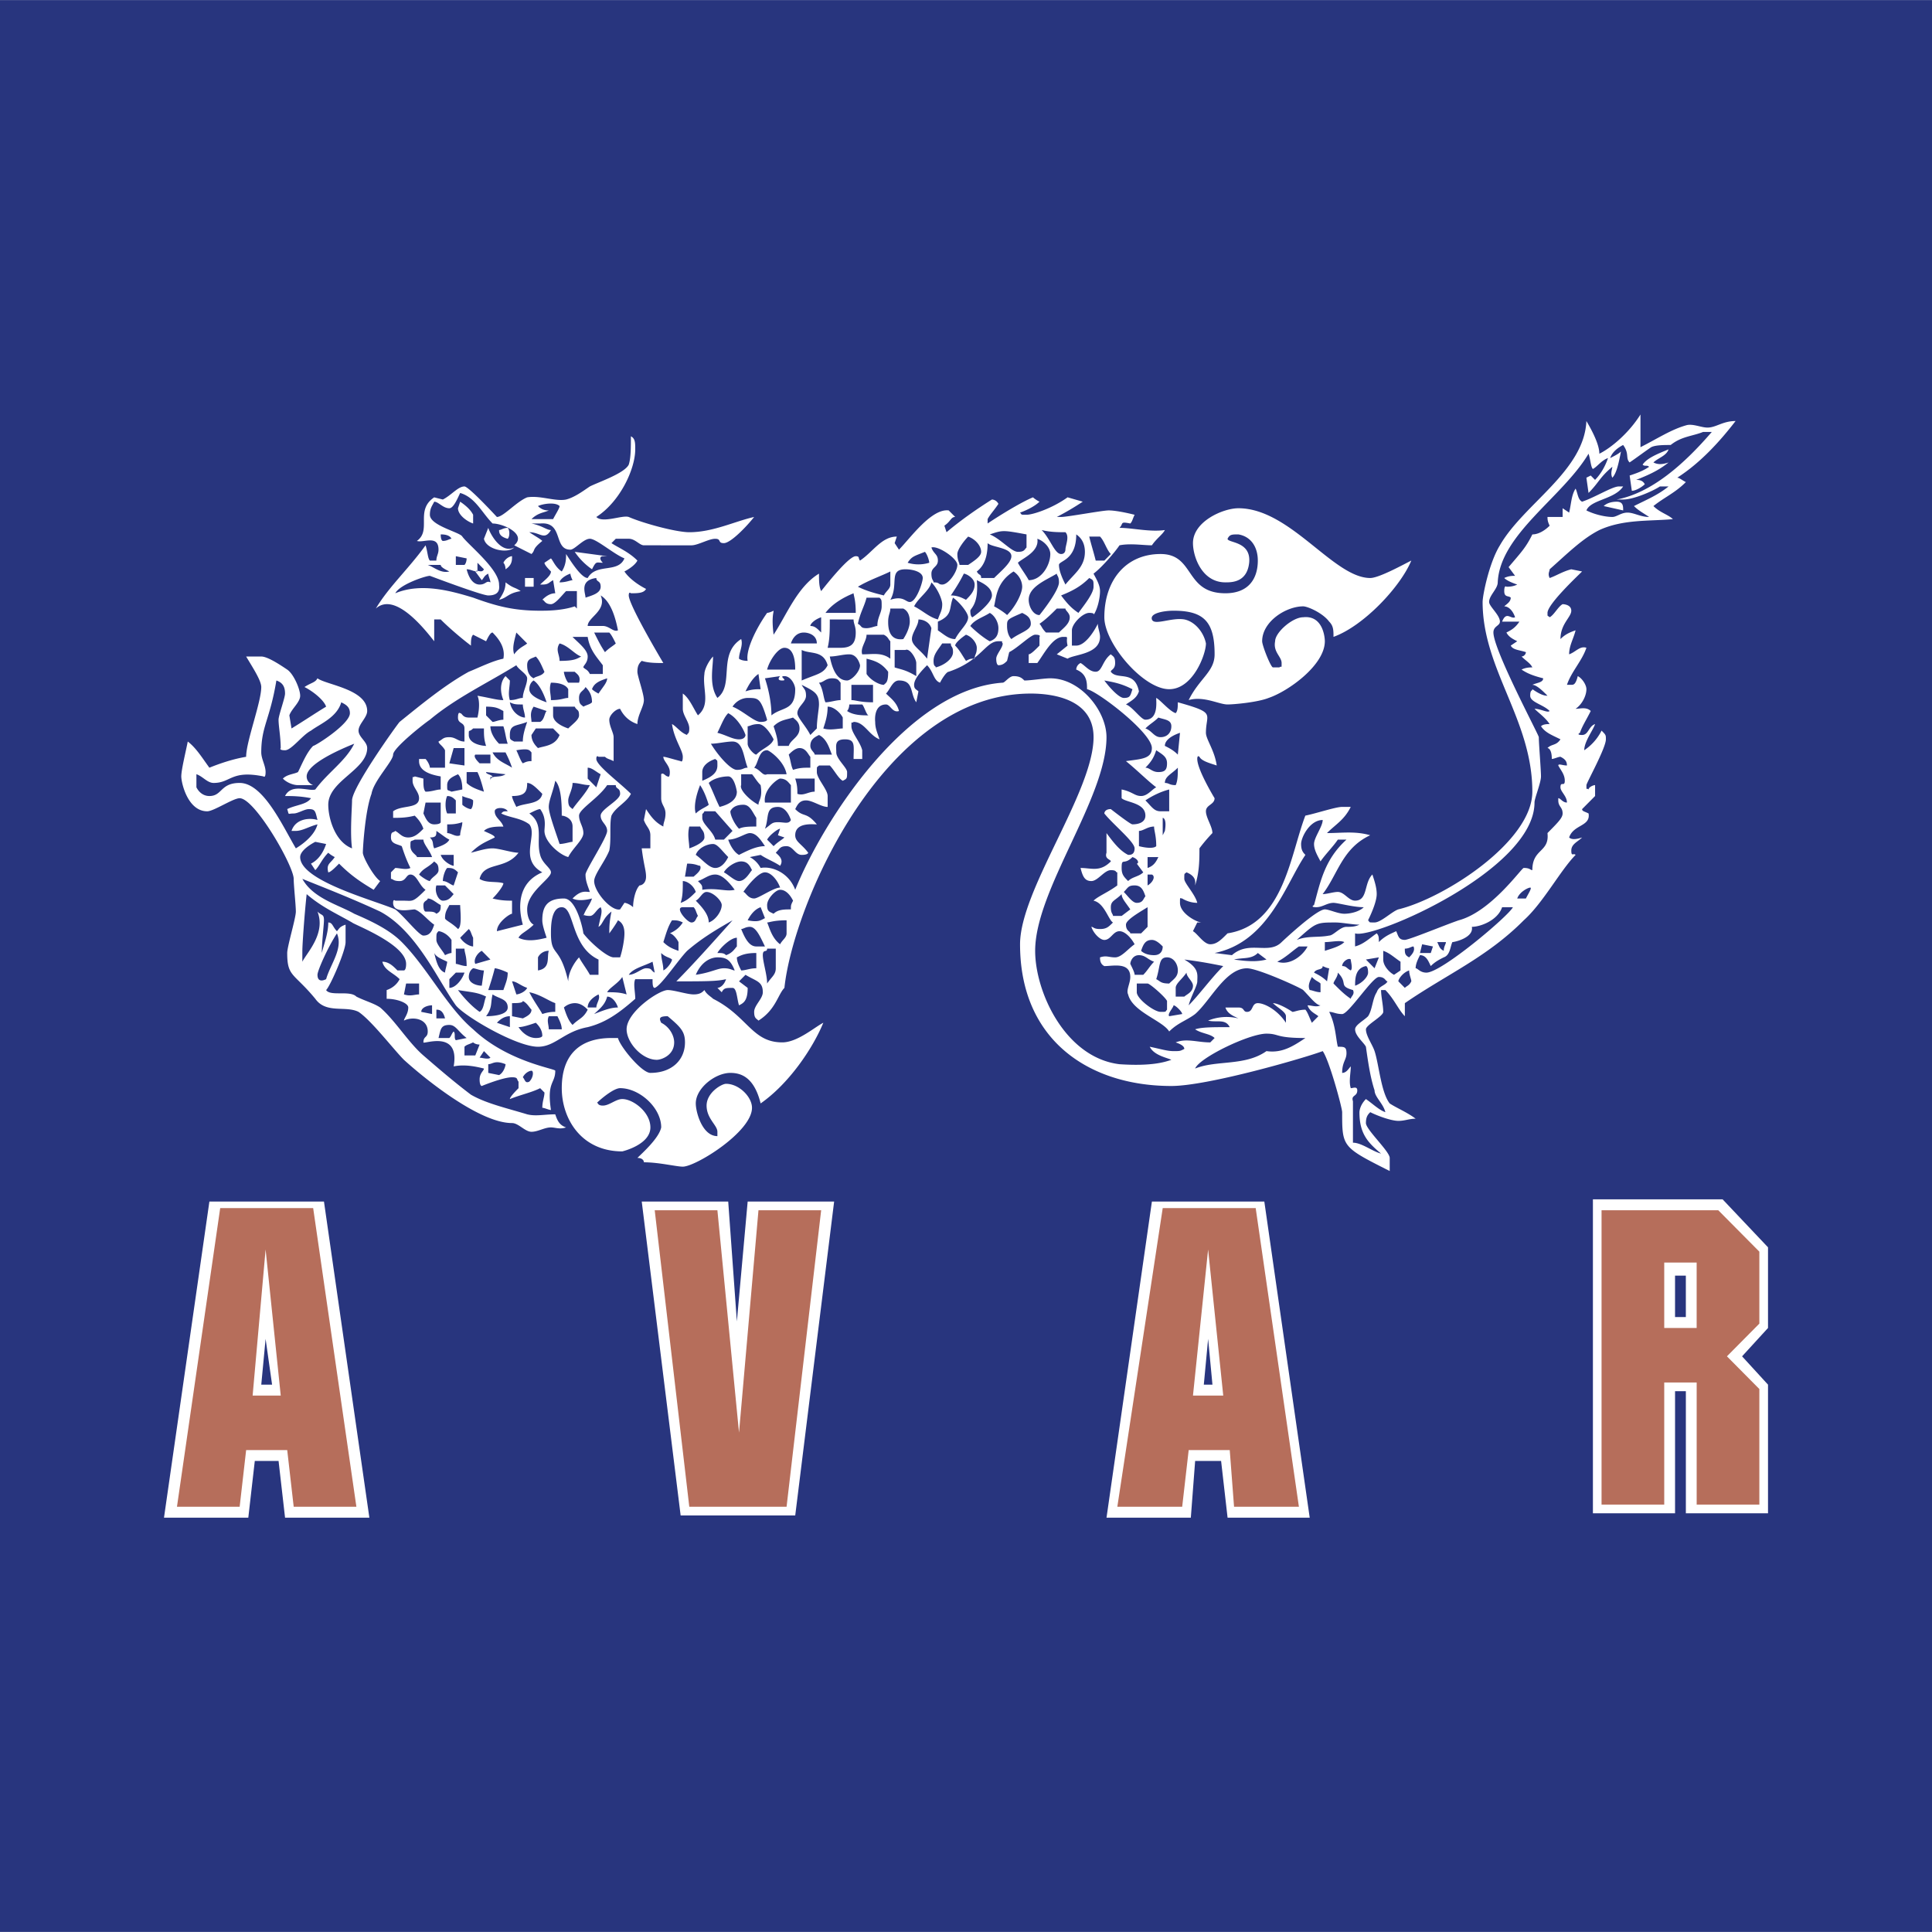
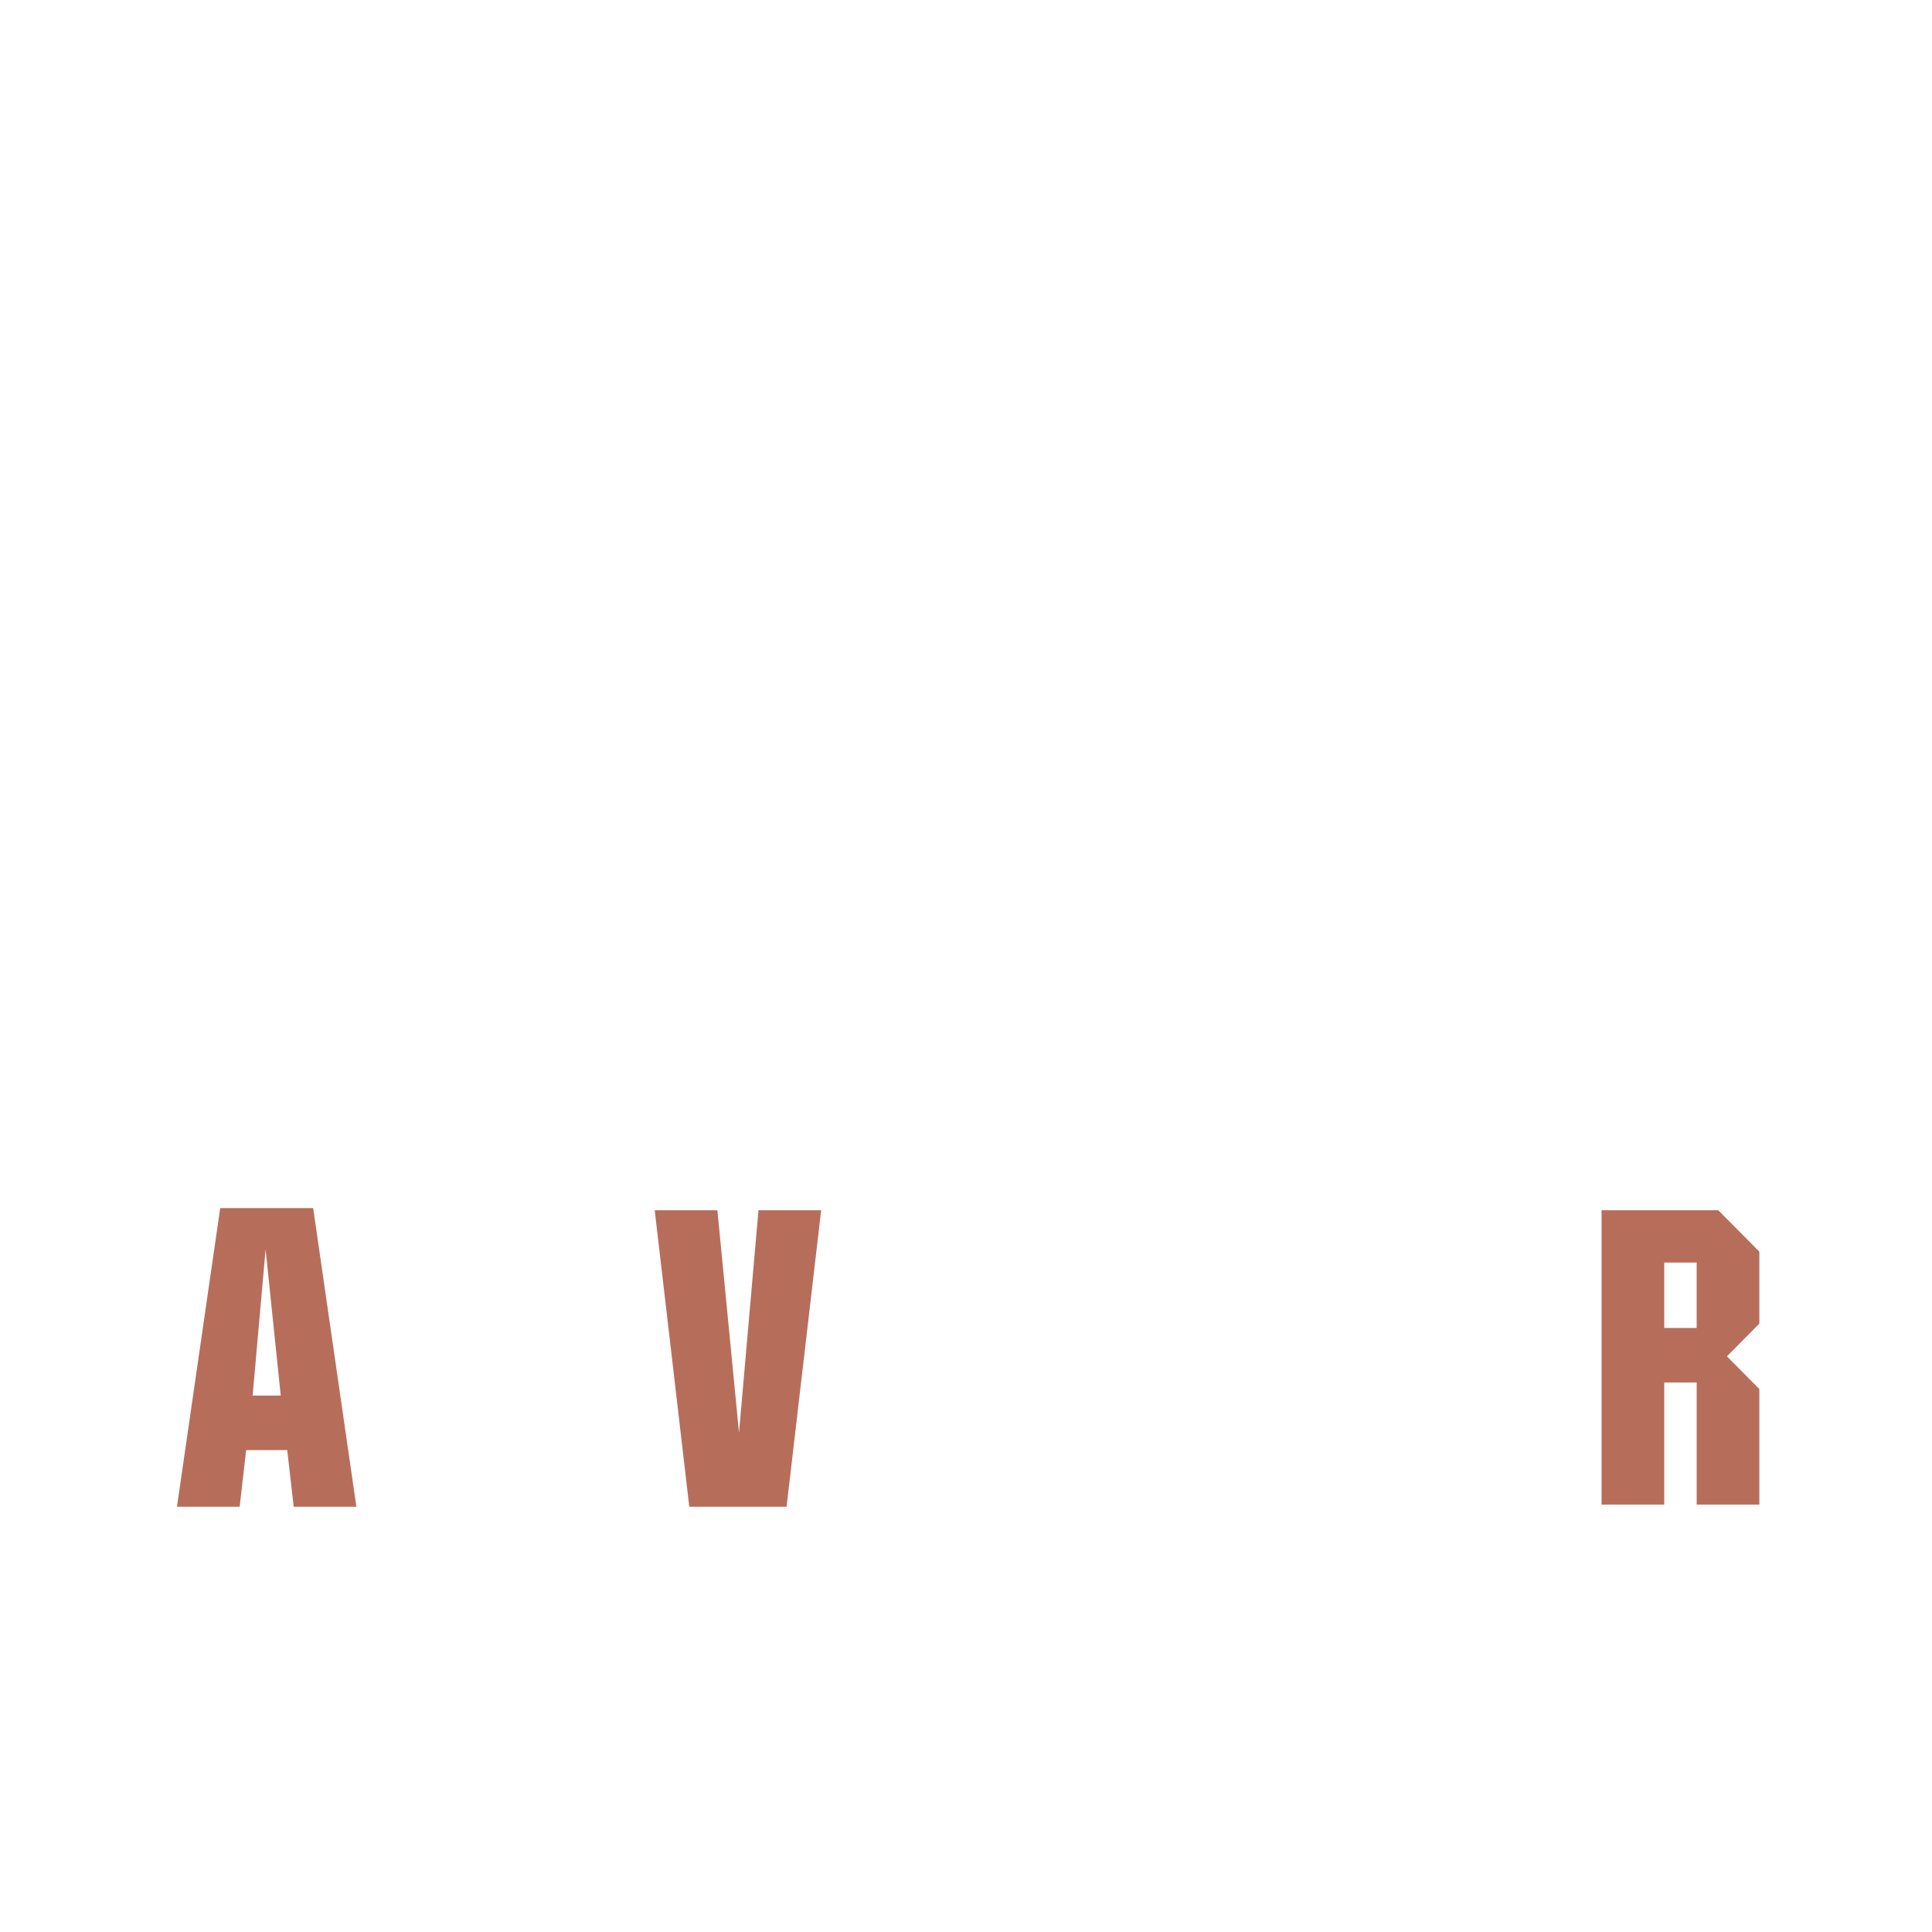
<svg xmlns="http://www.w3.org/2000/svg" width="2500" height="2500" viewBox="0 0 192.756 192.741">
-   <path fill="#28357e" d="M0 192.741h192.756V0H0v192.741z" />
  <path d="M53.027 106.819c.216 0 .216.651-.215 1.087-.432.218-.432-.217-.648-.436.216-.434.648-.651.863-.651zm-2.588-.652c0 .217-.216.869-.647 1.087l-1.078-.218v-.869c.431 0 .647-.436 1.725 0zm-2.156-1.306l.646.653c-.215.217-.863 0-1.078 0l.432-.653zm-1.079-.87s.216.217.647.217l-.431 1.088h-1.079v-.87c.216-.218.431-.218.863-.435zm79.153-.87c1.293 0 .863.435 3.881.435-1.293.87-2.371 1.523-3.881 1.306-2.158 1.522-4.961.87-7.119 1.739.434-1.086 5.393-3.48 7.119-3.48zm-81.525-.87c.646 0 .862.652 1.725 1.305l-1.079.219c-.215-.219 0-.653-.215-.871-.216.218-.216.436-.431.652h-1.079c.216-.869.216-1.305 1.079-1.305zm8.627-.218c.215.218.647.653.647 1.306 0 0 0 .217-.647.217s-1.295-.435-1.726-1.086c.431 0 1.079-.219 1.726-.437zm1.293-.652h.863c.216.436.432.87.432 1.306h-1.295c0-.436-.215-.871 0-1.306zm-3.882 0v1.089l-1.293-.437c.215-.217.646-.652 1.293-.652zm-7.332-.652c.215 0 .646 0 .862.87h-.862v-.87zm73.546-.436c.215 0 .861.653.861.87l-1.293.218c-.216-.218.432-.87.432-1.088zm-73.978 0v.87l-1.078-.217c0-.435.647-.653 1.078-.653zm14.235-.217c.647 0 1.078.435 1.293.652-.432.87-.862.87-1.509 1.522-.431-.435-.647-1.088-.863-1.74a1.643 1.643 0 0 1 1.079-.434zm-5.177-.218c.432.218.648.652.863.87 0 .435-.431.652-.863.87l-1.078-.218v-1.305c.431.001 1.078.001 1.078-.217zm8.412-.434c.431 0 .862.435 1.078 1.087-.647 0-1.294.218-2.372.652.431-.434 1.078-.87 1.294-1.739zm-.863-.218c.216.436-.216.87-.216 1.305h-.863c0-.653.648-1.087 1.079-1.305zm-10.568 0c.647.436 1.51.436 1.51 1.305 0 .87-1.941.87-2.157.87.647-.87.431-1.305.647-2.175zm17.47-.435c.647 0 1.941.435 2.588.435s.863-.218 1.078-.435c.216.435.647.652.863.87 3.451 1.739 3.882 4.35 6.902 4.35 1.509 0 3.235-1.521 4.097-1.958-1.078 2.61-3.45 6.091-6.254 8.048-.647-2.61-1.941-3.045-3.02-3.045-1.509 0-3.451 1.523-3.451 3.045 0 .871.648 3.263 2.157 3.263v-.435c0-.652-1.078-1.305-1.078-2.61s1.51-2.175 1.941-2.175c1.294 0 2.588 1.305 2.588 2.393 0 2.393-5.608 5.873-6.902 5.873-.647 0-2.372-.435-3.882-.435 0-.218-.216-.437-.647-.437.431-.435 2.157-1.957 2.373-3.045 0-1.957-2.157-3.914-4.098-3.914-.647 0-1.941 1.086-2.373 1.521.216-.217 0 .218.647.218s1.294-.653 1.942-.653c1.078 0 2.803 1.307 2.803 2.828 0 1.74-2.803 2.394-2.803 2.394-4.098 0-6.039-3.263-6.039-6.308 0-3.264 1.725-5.004 4.96-5.004h.647c.216.87 2.372 3.48 3.235 3.48 2.157 0 3.451-1.305 3.451-3.045 0-1.088-.432-1.521-1.725-2.61-.863 0-.863.218-.647.652.862.437 1.294 1.306 1.294 1.958 0 1.305-1.294 1.74-1.726 1.74-1.51 0-3.019-1.74-3.019-3.045 0-1.739 3.235-3.914 4.098-3.914zm-11.216 1.305v.87c-.215 0-.647 0-1.293.217-.216-.435-.863-1.305-1.294-2.175 1.078.218 1.94.87 2.587 1.088zm-9.705-1.305c1.294.217 1.941.217 2.804.652-.215.435-.215 1.305-.647 1.522-.647-.434-1.51-1.303-2.157-2.174zm67.722-.653h1.078c.217 0 1.727 1.306 1.941 1.74v.87c-.215.218 0 .218-.646.218s-2.373-1.305-2.373-1.958v-.87zm-72.898 0h1.294v1.088c-.432 0-.863.218-1.51 0l.216-1.088zm10.568-.217c.431 0 .863.435 1.51.652-.216.435-.863.652-1.079.652l-.431-1.304zm86.486-.435c.646 0 .646.436.863.436-.217.435-.863.435-1.078 1.087-.432.653-.432 1.74-.863 2.393-.432.436-1.295.87-1.295 1.306 0 .652.863 1.305 1.078 1.739.217 1.522.432 3.045.863 4.352 0 .651.863 1.304 1.078 2.175-.646-.218-1.293-.871-1.941-1.307-.646.653-.646 1.307-.646 1.307 0 2.175.863 3.045 2.156 4.132-.861-.217-1.939-1.087-2.803-1.087v-4.133c-.217-.653.432-.436.432-1.087 0-.437-.432-.218-.648-.218-.215-.653 0-1.523 0-2.176-.215.217-.43.652-.861.652 0-1.088.432-1.305.432-1.957 0-.653-.215-.653-.863-.653-.215-.87-.215-2.175-.863-3.479.432 0 .648.217 1.295.217s3.018-3.699 3.664-3.699zm-6.685 0c.43.436.646.436.861.652v.87c-.432 0-.861-.217-1.078-.217-.215-.435 0-.87.217-1.305zm-68.801 0l.431 1.74c-.647-.218-1.294-.218-1.941-.218.215-.434 1.078-.87 1.51-1.522zm71.389-.435c1.078 1.087 0 1.305 1.51 1.74.215.435-.217.652-.217.87-.645-.436-1.078-.87-1.725-1.523 0-.217.432-.652.432-1.087zm-15.098 0c0 .435.646.87.646 1.305 0 .652-.646.87-.863 1.088h-.861v-.87c0-.436.646-.87 1.078-1.523zm-72.899 0h.863c-.215.652-.863 1.522-1.509 1.522v-.87l.646-.652zm95.114-.218c0 .435.215.87.215 1.088-.215.435-.432.435-.646.652l-.646-.652c-.001-.217.428-.87 1.077-1.088zm-91.231-.216c.216 0 .862.217 1.294.435 0 .652-.216 1.087-.432 1.74h-1.509c.215-.654.431-1.306.647-2.175zm-2.157 0c.216 0 .647.217 1.079.217l-.217 1.522c-.431 0-1.294-.218-1.294-.87s.432-.869.432-.869zm89.073-.219s.217 0 .217.653c0 .435-.646 1.087-1.295 1.305 0-.652 0-1.739 1.078-1.958zm-4.312 0s.432.219.646.219l-.215 1.305c-.432-.436-.863-.653-1.295-.87.215-.435.864-.219.864-.654zm-66.86-.435l.216 1.088c-.432-.218-.216-.435-.863-.435-.432 0-1.078.651-1.725.651.431-.65 1.509-.869 2.372-1.304zm69.663-.218c0 .218.217.872 0 1.088-.43-.217-.43-.436-.861-.436-.001-.434.646-.869.861-.652zm-16.608 0c1.727.218 2.805.435 3.883.653-1.293 1.306-2.371 2.828-3.449 3.915.215-.869.861-1.957.861-2.392 0-.653.217-1.304-1.295-2.176zm-1.724-.217c.648 0 1.078.652 1.078 1.305 0 .652-.43.87-.861 1.305-.863 0-.863-.217-1.295-.435.431-1.305.214-2.175 1.078-2.175zm-44.861 0c.863 0 1.294.217 1.726 1.305-.216 0-.432-.217-1.078-.217-.648 0-1.295.435-2.805.651.648-1.522 1.726-1.739 2.157-1.739zm65.997 0l-.432 1.088-.863-.872 1.295-.216zm-23.939-.218c.646 0 .861.435 1.51.653-.432.435-.648.871-1.078 1.305h-.863c0-.217-.217-.651-.432-1.088 0-.217.214-.87.863-.87zm11.861-.217l.863.652c-.863.218-1.727.218-3.236 0 .863-.217 1.727 0 2.373-.652zm-50.037 0v1.523c-.646 0-1.078.217-1.509.217-.216-.436-.431-.871-.431-1.305.431-.218.862-.435 1.94-.435zm-9.489 0c.431.435.862.435 1.078.652 0 .218-.431.872-.863 1.088 0-.653-.215-1.088-.215-1.74zm-22.646 0c.216.435.862.652 1.294.87 0 .217-.216.871-.216 1.088-.647-.218-.862-1.088-1.078-1.958zm94.682-.217c.646.217 1.078.652 1.725 1.086v.871l-.646.435c-.432-.217-1.078-.87-1.078-1.523v-.869h-.001zm-83.252 0c-.215.652.216 1.74-1.078 1.957v-1.305a1.184 1.184 0 0 1 1.078-.652zm-6.686 0l.863.869-1.509.435c-.216-.435.215-1.087.646-1.304zm28.47-.218h.863v1.958c0 .651-.432.869-.863 1.521 0-.87-.431-2.175-.431-2.828 0-.651.431-.216.431-.651zm-31.058 0h.863c0 .435.216.652.216 1.74-.431 0-.863-.218-1.079-.218v-1.522zm95.545-.218c.215.437-.217.87-.432 1.088-.432-.218-.432-.435-.432-.87.433 0 .648-.218.864-.218zm-11.431 0h.863c-.432.87-1.727 1.958-3.02 1.523.864-.435 1.51-1.087 2.157-1.523zm12.295-.217l1.078.217-.217.653h-1.078l.217-.87zm1.508-.218h.863c0 .218-.215.435-.215.871-.432-.218-.432-.436-.648-.871zm-9.272 0c-.434.435-1.295.653-1.943.871v-.871c.648 0 1.509-.217 1.943 0zm-19.197-.217c.432 0 .863.435 1.078.652 0 .437-.215.87-.861.87-.648 0-1.078-.217-1.295-.434.216-.653.431-1.088 1.078-1.088zm-41.409-.218v.87c-.216.218-.432.653-1.079.87-.215-.217-.431-.217-.863-.217.216-.435 1.294-1.523 1.942-1.523zm-39.901-.435c.647 1.523-.647 3.045-1.078 4.568-.432.218-.863.218-.863-.436 0-.434 1.078-2.827 1.941-4.132zm10.137-.217c.216 0 .863.217 1.294.87v1.305s-.215 0-.647.217c-.216-.434-.862-1.087-.862-1.522 0-.653 0-.653.215-.87zm3.019-.218c.216.218.216.435.432.87v.87c-.216 0-.863-.217-1.294-.87l.862-.87zm28.039-.217c.646 0 1.078 1.086 1.509 1.957h-.863c-.646 0-1.078-.652-1.509-1.74.215 0 .431-.217.863-.217zm58.449-.435c.646 0 1.725.217 2.371.217-.432.218-.863.218-1.293.218-.648 0-1.295.87-1.727.87-1.078.217-2.156 0-3.234.435 1.939-1.74 1.939-1.74 3.883-1.74zm-54.783-.218v1.305c0 .435-.431.653-.647 1.088-.863-.653-1.079-1.74-1.294-2.175.215 0 .647-.218 1.941-.218zm-11.431 0c.431 0 .647 0 1.078.218-.431.652-.862.87-1.294 1.087.216 0 .647.435.863.87v.871c-.647-.218-1.078-.437-1.51-.871.216-.652.432-1.522.863-2.175zm82.819-1.305h1.078c-.43.87-7.117 6.526-8.627 6.526-.646 0-.863-.435-1.078-.435 0-.437.215-.872.432-1.307.646 0 .863.653 1.078 1.088.432-.435.863-.653 1.295-.87.646-.218.646-1.088.861-1.523.217 0 2.158-.436 1.941-1.522.864.001 2.589-.652 3.02-1.957zm-35.371 0v1.958l-.646.652h-1.078c0-.217-.432-.217-.432-.87 0-.435 1.078-1.088 2.156-1.74zm-38.605 0l.431 1.088c-.431.217-.646.436-1.725.217.216-.435.647-1.088 1.294-1.305zm-7.765 0h1.079c.215.217.215.436.431.87-.216.218-.216.653-.647.653-.431 0-1.725-1.523-.863-1.523zm-12.077 0c1.294 0 .862 3.915 3.666 5.22v1.523h-.862c-.217-.435-.863-1.305-1.079-1.74-.216.217-1.078 1.305-1.078 2.393-.863-3.698-1.726-2.393-1.726-4.786 0-.652 0-2.61 1.079-2.61zm-11.215-.217h1.078c0 .434.216 2.175-.216 2.392-.647-.652-1.294-.87-1.294-1.087 0-.653.216-.871.432-1.305zm-2.157-.653c.431 0 .862.436 1.294.653 0 .434 0 .652-.432.869-.216-.217-.432-.217-1.079-.217 0 0-.216 0-.216-.652.001-.436.433-.436.433-.653zm69.231-.435c0 .435.432.87.863 1.522l-.863.653h-.861c0-.218-.217-.218-.217-.87 0-.653.432-.653 1.078-1.305zm-41.409-.218c.647 0 1.51.87 1.51 1.306 0 .652-.647 1.522-1.295 1.74 0-.653-.431-1.306-1.294-2.176.432-.217.648-.87 1.079-.87zm7.333-.217c.647 0 1.078.653 1.294 1.087-.216.436-.216.436-.216.87-.647 0-1.294 0-1.725.435-.432-.217-.647-.217-.647-.869 0-.653.863-1.523 1.294-1.523zm74.84-.218c.215 0-.215.653-.432 1.088h-.863c.217-.653 1.08-1.088 1.295-1.088zm-39.469-.217c.646 0 .863.435 1.078 1.088-.215.217-.215.652-.863.652-.432 0-.861-.652-1.293-1.088.432-.435.432-.652 1.078-.652zm-68.801 0l.863.87c-.216.218-.431.652-1.079.652-.431 0-.862-.87-.646-1.522h.862zm23.724-.435c.432 0 1.079.435 1.294 1.087-.431.436-.862.87-1.51 1.088.216-.652.216-1.305.216-2.175zm3.236-.652c.647 0 1.294.652 1.941 1.522-.863.217-1.726-.218-3.235 0 0-.435 0-.435-.432-.87.647-.218 1.078-.652 1.726-.652zm43.134 1.087v-1.087h.432c.431.217 0 .87-.432 1.087zM76.32 87.025c.647 0 1.294.87 1.51 1.521-.647 0-2.157 1.088-2.588 1.088-.646 0-.862-.653-1.079-.653.432-.651 1.51-1.956 2.157-1.956zm-31.704-.436c.431 0 .647 0 1.078.437l-.431 1.305c-.216 0-.647-.435-1.079-.435 0-.436.216-1.089.432-1.307zm23.94-.434c.862 0 1.078.217 1.294.217.216.435-.432.871-.647 1.088h-.863l.216-1.305zm5.392-.218c.647 0 .863.435 1.078.87-.215.219-.646 1.088-1.294 1.088-.431 0-1.078-.652-1.509-.87.215-.436 1.078-1.088 1.725-1.088zm-30.626 0c.216.218.431.218.431.87 0 .437-.647.653-.863 1.088-.215 0-.862-.435-1.078-.652.431-.654.863-.654 1.51-1.306zm71.172-.435h1.078c-.215.435-.43.87-1.078 1.087v-1.087zm-1.51 0c.648.218.648.653.432.653l.648.87c-.432.435-1.08.435-1.51.87-.432-.435-.648-.652-.648-1.306 0-1.087.217-.217 1.078-1.087zm-69.015-.217h1.294v1.087c-.216 0-1.079-.435-1.294-1.087zm27.175-1.088c.431 0 .863.653 1.51 1.305-.216.435-.646 1.087-1.294 1.087s-1.294-.869-1.942-1.304c.216-.653 1.079-1.088 1.726-1.088zm-29.764-.435h.863c0 .436.647 1.088.863 1.74h-1.51c0-.217-.647-.435-.647-1.087 0-.653 0-.435.431-.653zm33.431-.652c.646 0 1.078.652 1.509 1.305-.863 0-1.725.435-2.588.87-.431-.218-.863-.87-1.078-1.523.863 0 1.725-.652 2.157-.652zm-31.273-.218c.646.435.862.653 1.294.87-.216.436-.863.653-1.51.871-.216-.435 0-.652-.432-1.087.648-.001.648-.219.648-.654zm34.292-.217l-.216.652.647.218c-.215.217-.647.435-1.078.87l-.647-.653c.215-.435 1.078-1.087 1.294-1.087zm37.313-.218c0 .435.215.87.215 1.958-.215.217-.863.217-1.725 0v-1.523c.431 0 .861-.435 1.51-.435zm-45.293 0c.216.435.431.435.431 1.088 0 .435-.863.87-1.51 1.087 0-.652-.215-1.305 0-2.175h1.079zm-23.724-.435c0 .435-.216.87-.216 1.305-.432.218-.863-.217-1.294-.217v-.871c.431 0 .862 0 1.51-.217zm85.839-.218c0 .653-.863 1.741-.863 2.393 0 .653.432 1.305.646 1.74.432-.652 1.295-1.522 1.727-2.175h.863c-2.158 1.958-2.59 4.133-3.236 6.526 0 0-.432.217.215.217.648 0 1.08-.435 1.727-.435.432 0 1.941.435 3.02.435-.432.436-1.295.652-1.939.652-.648 0-1.512-.435-1.943-.435-.863 0-4.312 3.263-4.312 3.263-1.295 1.305-3.236-.217-4.961 1.305l-1.725-.217c5.391-1.088 7.117-6.96 9.057-9.788-.215-.218-.43-.435-.43-1.088-.002-.652.859-2.393 2.154-2.393zm-15.961 1.523v-1.74s.432 0 .217 1.305l-.217.435zm-45.723-2.393h1.079l1.725 1.958-.862.87h-.863c-.216-.87-1.294-1.522-1.294-2.175 0-.653 0-.218.215-.653zm7.333-.435c.647 0 1.079.653 1.294 1.305-.215.435-.647.218-1.294.218s-.647.217-1.294.653c.431-1.088 0-2.176 1.294-2.176zm-26.959.435c-.432 0-.432 0-.647.218.862.435 1.941.435 2.804 1.087.862 1.088-1.079 3.481 1.294 4.786-2.589 1.088-2.373 3.697-1.942 5.22l-2.587.653c0-.87 1.293-1.741 1.509-1.741v-1.305c-.431 0-1.078 0-1.941-.217.647-.653 1.078-1.305 1.078-1.521-.646-.218-1.725 0-2.372-.436.432-1.74 2.588-.871 3.882-2.61-.647 0-1.941-.435-2.588-.435s-1.294.218-2.157.435c.863-.87 1.51-1.087 2.373-1.522 0-.218-.647-.435-1.078-.653.431-.435 1.294-.435 1.94-.435-.215-.653-.862-.87-.862-1.523 0-.436 1.078-.436 1.294-.001zm23.508-.652c.648 0 .863.652 1.294 1.305v.87c-.646 0-1.294 0-1.725.218-.431-.436-.863-1.306-.863-1.741.216-.435.648-.652 1.294-.652zm-31.704-.218h1.51v1.958s0 .217-.647.217c-.646 0-.863-.652-1.079-1.087l.216-1.088zm3.667-.652c.431.217.862.217 1.078.435 0 .217 0 .652-.216.87-.216 0-.646-.218-.862-.435v-.87zm-1.51 0c.431 0 .647.217.862.435v1.305h-.862c-.216-.435-.216-1.305 0-1.74zm72.036-.653v2.175h-.863c-.646 0-.863-.435-1.51-1.087.647-.435 1.51-.87 2.373-1.088zm-46.802-.435c.431.653.647 1.305.862 1.958-.215.217-.862.435-1.294.87-.215-.653 0-1.74.432-2.828zm-9.274 0h.862c0 .435.432.218.432.87 0 .653-1.941 1.523-1.941 2.175 0 .653.647.87.647 1.523s-2.157 3.915-2.157 4.351c0 .652.215 1.087.432 1.739-.432 0-.863-.217-1.726.653.431.217 1.078.217 1.941 0-.215.653-.647 1.087-.863 1.74 0-.218 0 0 .648 0 .431 0 .646-.653 1.078-.87.215.436 0 .87-.216 1.958.431-.218.431-.871 1.294-1.523-.216 1.088-.216 1.523-.216 2.175 0 0 .647-.87.863-1.305.432.218.647.653.647 1.305 0 .653-.215 1.741-.431 2.393h-.647c-.647 0-2.372-1.523-3.021-2.393 0-.217-.646-3.48-1.94-3.48-1.726 0-2.156.87-2.156 2.175 0 .435.215 1.088.431 1.74-.862.218-1.94.436-2.804 0 .216-.435.863-.652 1.51-1.305-.431-.217-.646-.87-.646-1.523 0-1.74 2.372-3.045 2.372-3.697 0-.437-.862-.87-1.078-1.74-.431-1.523.431-3.046-1.078-4.133.431-.218.862-.436 1.078-.436.646.87.431 1.74.431 2.175 0 1.088 1.51 2.393 2.373 2.61.431-.87 1.509-1.74 1.509-2.392 0-.653-.431-1.088-.431-1.741-.001-.651 1.94-1.739 2.803-3.044zm-3.451-.217c.647 0 1.078.217 1.726.217-.432.87-1.295 1.74-1.726 2.393-.216-.218-.431-.218-.431-.87 0-.435.431-1.088.431-1.74zm-4.529 0c.431 0 .863.435 1.51 1.086-.216 1.088-1.726.871-2.589 1.305-.215-.435-.431-.87-.431-1.087 1.294.001 1.51-.434 1.51-1.304zm4.529 4.35v1.523c-.216 0-.863.217-1.294.217-.432-1.305-1.079-3.045-1.079-3.698 0-.652.432-1.522.647-2.61.648.653.648 2.61.648 3.48.215 0 1.078.218 1.078 1.088zm22.215-4.785h1.941v1.305c-.646 0-1.079.435-1.726.217 0-.435 0-.87-.215-1.522zm-1.51 0c.647 0 .863.436 1.078.652v1.74H76.32c-.215-1.305 1.294-2.392 1.51-2.392zm-5.176-.218c.647 0 .863 1.523.863 1.523 0 .87-.863 1.305-1.726 1.522-.431-.87-.647-1.522-1.079-2.392.432-.435 1.295-.653 1.942-.653zm1.294-.217h1.078c.216.217.431.652.863 1.087.216 1.305-.216 1.523-.216 1.958-.862-.435-1.941-1.523-1.726-1.958v-1.087h.001zm-28.254 0c.216.217.432.652.432 1.521l-1.079.218c-.431-.218-.431 0-.431-.653 0-.651.647-.869 1.078-1.086zm2.804-.217l1.941.218c-.647.435-1.51 0-1.51.652 0-.652 0-.217.216-.435-.216-.218-.647-.218-.647-.435zm-1.941 0h1.078c.216.435.431 1.088.648 1.958-.648-.218-1.295-.435-1.726-.87V77.02zm70.957-.436c0 .653 0 1.305-.215 1.74-.646 0-.646-.217-1.078-.217 0-.653.646-.87 1.293-1.523zm-58.88 0c.432 0 .863.436 1.295.653l-.432 1.305-.863-.87v-1.088zm12.726-.87c.215.217.215 0 .215.652 0 .653-.431 1.088-1.509 1.523v-.87c0-.653.646-1.088 1.294-1.305zm-23.94-.435h1.509v.87h-1.078c-.216-.218-.647-.652-.431-.87zm67.937-.435c.646.435 1.078.653 1.078 1.305 0 .652-.215.871-.863.871-.646 0-.861-.436-1.293-.436.647-.653.864-1.087 1.078-1.74zm-38.821 0c.215 0 1.725 1.087 1.941 2.393h-1.941c-.431.217-.647-.436-1.294-.653.431-.435.431-1.74 1.294-1.74zm-27.391.217h1.294c.216.436.431.87.647 1.523-.647-.435-1.509-.653-1.941-1.523zm30.626-.435c.647 0 .863.653 1.078.871v1.087c-.647 0-1.078 0-1.725.217-.216-.435-.216-.87-.431-1.522.215-.218.647-.653 1.078-.653zm-28.254.218c1.295-.218 1.295 0 1.51.217v.87c-.215 0-.431 0-.863.218-.215-.218-.431-.87-.647-1.305zm-6.254-.218h1.078v1.74l-1.509-.217.431-1.523zm27.822-.652c1.078 0 1.078 1.523 1.51 2.61-.432 0-.432.217-1.078.217-.648 0-1.942-1.522-2.589-2.609.647 0 1.51-.218 2.157-.218zm8.627-.653c.863.435 1.078 1.523 1.294 1.958H81.28c0-.218-.432-.435-.432-.87.001-.653.433-.87.864-1.088zm36.018-.217l-.217 2.175c-.43-.435-.861-.653-1.293-.87.001-.653.864-1.088 1.51-1.305zm-64.271-.435h1.725l.647.652c-.432 1.088-1.51 1.088-2.157 1.305-.215-.217-.647-.652-.647-1.305l.432-.652zm-6.255 0h1.079c0 .652 0 1.087.215 1.74-.432 0-1.726-.217-1.726-1.088 0-.652 0-.217.432-.652zm1.725-.218h1.294c.216.653.216 1.088.432 1.741h-.863c-.431-.436-.863-1.088-.863-1.741zm26.744-.217c.646 0 1.293 1.087 1.51 1.522-.216.653-1.078.87-1.726 1.523-.215 0-.862-.653-.862-1.087v-1.741c.216 0 .431-.217 1.078-.217zm-23.077-.218c-.216.653-.432 1.305-.432 1.958h-.862c-.432-.218-.432-.218-.432-.653 0-1.087.647-.87 1.726-1.305zm62.976-.435c.648.218 1.295.218 1.295.87 0 .653-.432 1.088-1.078 1.088s-.863-.653-1.51-.87c.432-.435.864-.653 1.293-1.088zm-36.448 0c.216.218.647.435.647 1.088 0 .87-.863 1.087-1.078 1.74h-1.079c0-.653-.215-1.305-.431-1.958.647-.652 1.294-.652 1.941-.87zm-6.47-.435c.863.435 1.509 1.523 1.726 2.175 0 0 0 .435-.647.435s-1.294-.435-2.157-.652c.431-.87.647-1.523 1.078-1.958zm9.921-.653c.647 0 1.294.653 1.509 1.088v1.088c-.431 0-1.294.217-1.941 0 .216-.653.432-1.306.432-2.176zm-27.391 0h2.157c.215.436.431.218.431.87 0 .437-.647.871-1.078 1.306-.647-.218-1.51-.653-1.51-1.306v-.87zm-1.941 0l1.294.436c-.216.217-.216.871-.646 1.087h-.863c-.001-.435-.216-.87.215-1.523zm-4.745 0c1.079 0 1.294.218 1.725.436v.871c-.431 0-.862.217-1.078.217l-.647-.653v-.871zm36.234-.217h1.294c.215.217.431 1.086.646 1.086-.646 0-1.509 0-2.156-.434 0 .001.216-.217.216-.652zm-33.862-.217c.432.217.647.217 1.294.217 0 .435.216.87.216 1.305-.431 0-1.294-.435-1.51-1.522zm23.725-.435c1.078 0 1.294 0 1.941 2.175 0 0 0 .217-.647.217s-1.726-1.087-2.804-1.523c.432-.652 1.078-.869 1.51-.869zm-16.176-1.088c.432.435.647.87.647 1.523-.215.217-.432.217-.863.434-.215-.217-.431-.217-.431-.869 0-.653.431-.653.647-1.088zm26.528-.218h2.157v1.741c-1.294 0-1.725-.218-2.157-.218v-1.523zm-4.96 0c1.294.653 1.725.871 1.725 1.958 0 .435-.215 1.523-.215 2.393l-.648.652c-.431-.87-1.294-1.74-1.294-2.175 0-.653.863-1.087.863-1.74 0-.652-.216-.652-.431-1.088zm-25.019-.217c.863 0 1.51.217 1.726.653v.87c-.432 0-.647.217-1.726.217 0-.652-.216-1.087 0-1.74zm55.214-.217c1.293.217 1.941.434 2.803.87-.215.652-.215.87-.861.87-.433 0-1.296-.87-1.942-1.74zm-56.939 0c.647.434 1.078 1.522 1.294 2.175-.646-.218-1.725-.653-1.725-1.305 0-.653.431-.87.431-.87zm-25.666 0c.647.217.863.652.863 1.305 0 .435-.647 2.174-.647 2.61 0 .652.216 1.74.216 2.827 0 0-.216.218.431.218s1.726-1.523 2.588-1.958c.863-.652 2.588-1.305 3.021-2.827.431.217.862.434.862 1.087 0 1.088-3.451 3.263-3.666 3.263-.647.652-1.078 1.74-1.51 2.61-.431.218-1.078.218-1.51.652.432.436 1.079.652 1.51.652h1.51s-.647-.217-.647-.87c0-1.305 3.666-2.828 4.745-3.262-.863 1.739-2.589 2.827-3.883 4.566-.646.218-2.372-.651-3.019.653.647 0 1.51 0 2.588.217-.431.653-1.51.653-2.372 1.088.215.652 0 .436.647.436.431 0 1.078-.436 1.51-.436.646 0 .646.217.862 1.087-.647-.217-2.157-.217-2.588 1.088h.431c.648 0 1.295-.435 2.157-.653-.216.871-1.078 1.741-2.157 2.393-1.294-2.175-3.235-6.525-5.607-6.525-1.941 0-1.726 1.305-3.019 1.305-.648 0-1.079-.435-1.295-.87v-1.305c.646.217 1.079.87 1.726.87 1.725 0 1.725-1.306 4.96-.653 0 0 .216.218.216-.435s-.432-1.306-.432-1.958c-.001-2.608.863-3.26 1.509-7.175zm55.429-.218c.646 0 .646.218.862.435v1.74c-.432 0-1.079.218-1.51.218-.216-.435-.216-1.305-.647-1.958.432 0 .648-.435 1.295-.435zm-22.43 0c0 .435-.432.87-.863 1.523 0 0-.431-.218-.647-.435.216-.653.863-.87 1.51-1.088zm17.254-.218s-.431.436.216.436-.432-.436.215-.436 1.079.87 1.079 1.306c0 2.175-1.294 1.739-2.373 2.609 0-1.086-.216-2.392-.647-3.697l1.51-.218zm-2.157-.217l.216 1.522c-.432 0-.863 0-1.51.217.216-.434.647-1.304 1.294-1.739zm-19.411-.218h1.079c.215.218.647.435.431 1.088h-1.078c-.216-.217-.432-.87-.432-1.088zm-4.745-.652c.216.435 1.079.87 1.079 1.305 0 .652-.432 1.305-.432 1.958-.431 0-.647.217-1.294.217-.215-.652 0-1.305 0-1.957l-.431-.436c-.431.436-.647 1.306-.216 2.393-.646 0-1.294-.217-2.588-.435.216.435.216 1.305 0 2.175h-.863c-.646 0-.646-.435-.862-.435 0 0-.216-.217-.216.435 0 .653.647.435.647 1.088v1.305c-.647 0-.863-.435-1.509-.435-.648 0-.648.217-1.079.435 0 .218.431.435.647.87v1.74h-1.51c0-.218-.215-.653-.431-.87h-.647v.217c0 .87.863 1.306 2.157 1.523v1.305c-.432 0-.863.218-1.51.218-.216-.218-.216-.653-.216-1.305l-.863-.218c-.215.218-.215-.217-.215.435 0 .653.647 1.088.647 1.74 0 1.088-1.726.653-2.588 1.305v.653c.647 0 1.294 0 2.156-.218.216.218.648.653.863 1.306-.431.435-.863.87-1.51.87s-.862-.435-1.294-.653c-.215.218-.431 0-.431.653 0 .652.646.652 1.078.87.216.652.432 1.305.863 2.174-.431.218-1.078 0-1.51 0l-.431.437v.652c.216 0 .216.218.863.218s.647-.652 1.078-.652c.647 0 .863 1.087 1.51 1.522-1.294 1.305-1.294 1.087-2.157 1.087h-.863s-.215-.217-.215.218c0 1.087 1.725.652 2.156.652.648.218 1.295 1.088 1.942 1.523-.216.653-.432 1.088-1.079 1.088-.431 0-1.941-1.958-2.804-2.611-1.941-.87-9.489-2.827-9.489-5.22 0-.652 1.078-1.305 1.509-1.522l1.079.217c-.216.653-.647 1.523-1.51 1.958l.431.651c.432-.435.647-1.086 1.294-1.74 0 0 .216.218.648.435-.432.653-.863.653-.648 1.523.216 0 .648-.437 1.079-.87 1.294 1.305 2.372 1.958 3.451 2.61l.647-.87c-.647-.435-1.726-2.393-1.726-2.828 0-.435.216-4.133.863-5.873.216-1.305 2.157-3.263 2.157-3.915 0-.653 3.019-3.045 3.666-3.48 2.588-2.175 5.824-3.698 8.627-5.438zm34.94-.653c.862.218 1.509.435 2.157 1.305 0 1.088-.216 1.088-.432 1.305-.431 0-1.294-.434-1.725-1.086v-1.524zm-32.998-.217c.431.435.647 1.087.862 1.522-.215.435-.862.435-1.078.653-.431-.218-.646-.653-.646-1.305-.001-.653.43-.653.862-.87zm31.273-.218c.862 0 1.078 1.088 1.078 1.088 0 .652-.863 1.522-1.294 1.522-1.079 0-1.51-1.306-1.726-2.393.647.001 1.294-.217 1.942-.217zm5.607-.435c.432-.217 1.079.87 1.079 1.305v1.305c-1.079-.652-1.51-.652-2.157-.87v-1.74h1.078zm-10.352 0c.862.435 2.156 0 2.588 1.523-.432.87-1.078.87-2.588 1.522v-3.045zm-1.726-.217c1.079 0 1.079 1.74 1.079 2.175h-2.804c.215-.87 1.078-2.175 1.725-2.175zm15.745-.434h.862c0 .435.216.217.216.87 0 .652-.863 1.305-1.726 1.522 0-.217-.215 0-.215-.652 0-.654.431-1.089.863-1.74zm-38.175 0c.863.217 1.51 1.086 2.157 1.305-.432.217-.647.435-2.157.435 0-.654-.432-1.089 0-1.74zm1.294-.654h1.509c.217 1.305.863 1.958 1.51 2.828v.87h-1.293c-.217-.436-.432-.436-.648-.653 0-.217.432-.435.432-1.087-.001-.653-.863-1.304-1.51-1.958zm39.253-.217c.647.217 1.079.871 1.079 1.305 0 .652-.217.652-.217 1.087-.431 0-.431 0-.862.218-.431-.653-.647-1.088-1.078-1.523 0-.216.431-.652 1.078-1.087zm-9.921 0h1.725c.432.217.432.435.647.652v1.74c-.863-.652-1.725-.435-2.803-.435-.216-.652.431-1.305.431-1.957zm-6.255-.218c.432 0 1.295.218 1.295 1.089h-2.589c.216-.654.647-1.089 1.294-1.089zm-20.92 0h1.509c.216.218.432.653.647 1.089-.215.217-.647.435-1.078.87-.431-.654-.647-1.089-1.078-1.959zm-7.765 0l1.079 1.089c-.216.217-.863.435-1.294 1.086-.216-.652 0-1.305.215-2.175zm40.116-1.305c.431 0 1.078.218 1.294.87l-.432 3.045c-.646-.87-1.51-1.305-1.51-1.957.001-.653.648-1.306.648-1.958zm-8.843 0h2.373c0 .435.216.652.216 1.305 0 1.089-.432 1.523-1.51 1.523h-1.294c.215-.87.215-1.741.215-2.828zm-.862-.218v1.522c-.431-.435-.647-.652-1.079-.652 0-.217.432-.652 1.079-.87zm20.056-.435c.432.218.863.435.863 1.088 0 .652-1.078.87-1.941 1.523-.215-.218-.43-.653-.43-1.306s.001-.652 1.508-1.305zm-3.232 0c.43.218.861.871.861 1.523 0 .653-.217 1.088-.861 1.305-.434-.217-1.295-.871-1.943-1.523.431-.652 1.295-.87 1.943-1.305zm6.686-.434h.861c0 .217.432.434.432.869 0 .653-.648 1.088-1.078 1.522h-1.295c-.43-.435-.43-.652-.646-.87.645-.434 1.294-1.087 1.726-1.521zm-16.609 0h1.294c.432.217.648.652.648 1.305 0 .434-.216 1.086-.648 1.74-1.509.217-1.509-1.306-1.509-1.74 0-.653.215-.871.215-1.305zm6.255-1.088c.647.435 1.509 1.522 1.509 1.957 0 .653-.862 1.305-1.293 2.176-.647 0-1.079-.435-1.726-.871v-.869c1.51-.653 1.079-1.305 1.51-2.393zm-8.627 0h1.294c.215.217.215.217.215.87 0 .652-.431 1.087-.431 1.957-.216 0-.647.218-1.078.218-.647 0-.431-.218-.863-.435.216-1.088.647-1.74.863-2.61zM59.929 59.4c1.078.652 1.509 2.393 1.725 3.479-.431.218-.863-.435-1.51-.435h-1.51c0-.869 1.942-1.521 1.295-3.044zm25.234-.217c0 .217.216.652.216 1.957h-3.02c.647-.869 1.725-1.522 2.804-1.957zm7.764-1.088c.646.653 1.079 1.74 1.079 2.176 0 .652-.216.869-.432 1.522-.863-.218-1.51-.87-2.372-1.305.431-.87 1.509-1.522 1.725-2.393zm-42.488 0c.863.653.863.435 1.51.871-1.294.217-1.294.652-2.157.869.431-.652.647-1.087.647-1.74zm47.018-.217c.432.217 1.51.652 1.51 1.522 0 .652-1.295 1.74-1.941 2.175 0 0-.216 0-.216-.652-.001-.217.862-.652.647-3.045zm11.215-.218c.432.218.432.218.432.87 0 .653-.863 1.741-1.51 2.61-.648-.434-1.078-.869-1.727-1.74 1.078-.434 1.942-.87 2.805-1.74zm-49.175 0c0 .435.432.218.432.87 0 .653-.863.87-1.51 1.088 0-.435-.647-1.74 1.078-1.958zm-7.117 0h.863v.87h-.863v-.87zm53.058-.435c0 .217.215.217.215.87 0 .871-1.941 3.263-1.941 3.263-.646 0-1.078-.87-1.078-1.523-.001-1.305 1.723-1.957 2.804-2.61zm-9.276 0c.216 0 1.078.435 1.078 1.088s-.431 1.087-.862 1.522c-.431-.217-.863-.435-1.51-.435.432-.652.863-1.305 1.294-2.175zm-39.253 0s0 .217.216.653c-.216 0-.647.217-1.294.217 0-.217.431-.653 1.078-.87zm44.214-.217c.646.434.861 1.087.861 1.522 0 .653-.645 1.958-1.508 2.828-.217-.218-.863-.652-1.295-.87.215-.87.215-2.393 1.942-3.48zm-12.294 0v1.305c0 .435-.431.653-.647 1.087-.863-.217-1.725-.434-2.588-.87 1.078-.652 2.372-1.088 3.235-1.522zm1.51-.218c.647 0 1.725.218 1.725.87 0 .435-.646 2.393-1.293 2.393-.432 0-.648-.652-1.942-.218.863-1.522-.215-3.045 1.51-3.045zm-42.704-.652l.648.652c-.217.435-.648 0-.863.218l.646.87c.217-.218.217-.436.648-.653 0 .217.215.653.215.87-.431-.217-.431.218-1.078.218s-1.079-.653-1.294-1.523c.431 0 .647.218 1.078.218v-.87zm-4.96.217h1.294c0 .218.431.435.863.652-.863.218-1.51-.434-2.157-.652zm8.411-.87c0 .435 0 .871-.647 1.305 0 0 0-.435-.216-.652.216-.435.647-.653.863-.653zm-5.608 0l1.079.218s0 .435-.216.652h-.863v-.87zm46.802-.435c.216.217.431.87.431 1.088a3.652 3.652 0 0 1-2.156 0c.431-.653.647-.653 1.725-1.088zm-34.939 0l3.235.435h-.432c-.215 0-.431.218 0 .653-.647 0-.647-.218-1.078.652a6.578 6.578 0 0 1-1.725-1.74zm35.586-.435c.646-.217 2.588 1.088 2.588 1.74s-.862 1.958-1.509 1.958c-.432 0-.216-.218-.863-.218 0-.217-.216-.217-.216-.87 0-.652.646-.652.646-1.305.001-.653-.43-.653-.646-1.305zm5.608-.435c.432.435 2.371.435 2.371 1.305 0 .653-1.076 1.523-1.725 2.175h-1.293c0-.435-.217-.218-.432-.652.862-.653 1.079-1.741 1.079-2.828zm4.959-.435c.648.217 1.295.87 1.295 1.522 0 1.088-.861 2.611-2.156 2.611-.217-.436-.863-1.305-1.078-1.74.429-.435 2.156-1.088 1.939-2.393zm5.178-.217h1.078c.432.434.646 1.305 1.078 1.739l-.646.653h-.863c-.215-.87-.432-1.522-.647-2.392zm-12.079 0c.647.217 1.295.87 1.295 1.522 0 .435-.648.87-1.295 1.305h-.862c0-.217-.216-.436-.216-1.088 0-.434.647-1.305 1.078-1.739zm10.784-.218c.648.435.863 1.088.863 1.74 0 1.523-1.078 2.175-1.941 3.263-.217-.435-.646-1.305-.646-1.958-.001-.435 1.724-.435 1.724-3.045zm-62.33.435c-.215 0-.431.217-.863.217 0 0-.215 0-.215-.652.215 0 .863 0 1.078.435zm58.881-.87c.861.217 1.725.217 2.371.217.432.437 0 1.307 0 1.741 0 0 0 .434-.432.434-.646 0-1.078-1.522-1.939-2.392zm-1.512.435v1.305c-.215.218-.215.435-.861.435-.648 0-1.725-1.305-2.803-1.74 1.293-.435 1.293-.435 3.664 0zm-51.761-.653c.215.218.215.871 0 1.088-.863-.217-.863-.653-.863-.87.216 0 .431-.218.863-.218zm-1.941 0c.215.653 1.294 2.61 2.588 1.958-.647.652-2.804.218-3.019-.87l.431-1.088zm74.839-1.957c5.176 0 9.49 6.96 13.156 6.96.863 0 3.234-1.305 4.098-1.74-1.078 2.61-4.744 6.525-7.764 7.613 0-.653 0-1.088-.432-1.522-.646-.871-2.156-1.523-2.588-1.523-1.725 0-4.098 1.523-4.098 3.48 0 .435.863 2.61 1.078 2.61h.646c.217-.217.217.218.217-.435 0-.652-.863-1.087-.646-2.175 0-.871 1.725-2.393 2.803-2.393 1.941-.217 2.156 1.958 2.156 2.393 0 2.393-3.666 5.003-5.607 5.656-1.078.435-3.451.652-4.098.652-.863 0-2.371-.87-3.881-.436 1.078-2.175 2.588-2.828 2.588-4.568 0-3.262-1.078-4.35-4.098-4.35-.863 0-2.373.217-2.158.87.217.652 1.941-.218 3.234 0 1.078.218 1.943 1.305 2.158 2.394 0 1.086-1.295 4.567-3.666 4.567-2.588 0-6.471-4.567-6.471-7.179 0-3.697 2.156-6.308 5.607-6.308 3.449 0 2.371 3.916 6.471 3.916 2.371 0 3.234-1.523 3.234-3.263 0-1.305-.646-2.392-1.941-2.61-.646 0-.863 0-1.078.435 0 .435 2.373.217 2.156 2.393-.215 1.957-1.725 1.957-2.371 1.957-2.373 0-3.236-2.61-3.236-3.915.001-2.175 3.021-3.479 4.531-3.479zm37.744-.653c.646 0 .646.435.646.87l-1.941-.435c.217-.217.648-.435 1.295-.435zm-105.466.435c0 .218-.432.87-.647 1.305h-2.157c.647-.652 1.294-.652 1.725-.87-.215 0-.646 0-1.078-.435.432-.217 1.725-.435 2.157 0zm-9.921-.435c.647.435 1.078.87 1.294 1.305v.87c-.647-.218-1.51-.87-1.51-1.522l.216-.653zm0-.87c1.51.436 2.156 1.958 3.235 3.045 1.078 0 3.451 1.088 2.157 2.176l1.725.869c.432-.434 0-.434 1.079-1.305-.216-.217-.647-.434-1.294-.87 1.078 0 1.509.87 2.156-.217-.432 0-.862-.435-1.941-.653h.863c2.372-.218 1.294 2.611 3.019 2.611.432 0 1.294-1.088 1.942-1.088.646 0 2.372 1.522 3.45 1.958-.647 1.522-2.804.435-3.667 1.957-.646 0-1.726-1.74-2.156-2.393 0 .436 0 1.088-.431 1.741-.648-.435-.863-1.088-1.079-1.305l-.647.435c0 .217.431.652.647.87 0 .434-.647.87-1.078 1.305h.216c.646 0 .646-.218 1.078-.435l.215 1.305c-.431 0-.862.217-1.293.652.215 0 .215.436.862.436.431 0 1.079-.871 1.51-1.305h1.078v1.74l-.215-.218c-1.294.435-2.804.435-3.451.435-2.588 0-4.313-.435-6.686-1.305-2.157-.652-5.176-1.523-7.765-.435.432-.87 3.02-1.741 3.451-1.741 0 0 5.176 1.958 5.824 1.958 1.294 0 1.078-.87 1.078-1.087 0-1.523-3.02-3.915-3.666-4.785-.216-.437-3.236-1.088-3.236-2.176 0-.652.216-.87.432-1.305.431 0 .862.653 1.51.653.431 0 .862-1.088 1.078-1.523zm120.563-4.35c-.215.652-1.078.87-1.51 1.305.432.217.863.217 1.51 0-1.078.87-2.156 1.305-3.234 1.74.215 0 .646 0 .861.435-.215.218-.861.653-1.293.653l-.217-1.523c.648-.217 1.295-.435 1.941-.87-.215-.218-.432 0-.646-.218.431-.652 1.51-1.087 2.588-1.522zm3.451-1.741h.863c-2.805 3.263-6.039 6.091-9.49 6.744h.646c1.078 0 3.02-.87 3.666-1.305h.863c-1.078.87-2.156 1.305-3.451 1.957.432.435.863.653 1.51 1.088-.861 0-1.51-.435-2.156-.435s-1.078.435-1.51.435c-.646 0-1.725-.218-2.588-.653.432-1.087 2.805-1.087 3.666-2.392h-.432c-.647 0-2.371 1.087-3.666 1.522-.432-.217-.432-.87-.648-1.305-.43.653-.43 1.523-.645 2.393l-.648-.435v.87h-1.51c0 .217 0 .434.215.87-.43.435-1.078.87-1.725.87-.646 1.305-1.078 1.74-2.371 3.263l.646.869c-.217 0-.646 0-1.08.218.217.218.648.435 1.295.653-.432.217-.861.217-1.078.217 0 0-.217-.217-.217.436 0 .652.434.434.648.652 0 .435-.432.653-.648.87.434 0 .863.435 1.08 1.087-.432.218-.863-.652-1.295.436h1.727c-.432.652-.863.869-1.295 1.086.217.436.646.653 1.078.871l-.646.435c.215.435.863.435 1.51.653 0 .217-.215.435-.432.435.432.435.863.652 1.078 1.087-.215 0-.646 0-1.078.218.648.436 1.295.652 2.156.87 0 .435-.646.435-1.078.652.432 0 1.078.653 1.51 1.088-.432 0-.863-.217-1.51-.652 0 .217-.215 0-.215.652 0 .653 1.293.87 1.939 1.522-.215.217-.861-.218-1.508-.218.43.435 1.078.87 1.508 1.523-.215 0-.646 0-.861.217.432.653 1.078.87 1.941 1.305-.432.653-.863.437-1.295.87 0 0 .432 0 .432 1.088.217 0 .646-.217.863-.217.432.217.646.434.646.869-.432 0-.863-.217-.863 0 .217.435.648.871.648 1.523 0 .653-.432 0-.432.653 0 .435.646.87.646 1.522-.432 0-.646-.436-.863-.436v.218c0 .652.432.652.432 1.305 0 .435-.432.87-1.51 1.958.215 1.957-1.51 1.522-1.51 3.697-.215 0-.215-.218-.861-.218-.217 0-3.236 4.352-6.471 5.221-1.295.435-4.961 1.958-5.393 1.958-.646 0-.646-.435-.861-.87-.434.217-1.08.435-1.727 1.087 0-.436 0-.652-.215-.87-.648.435-1.295 1.088-2.158 1.305v-1.305c1.727.653 17.902-6.309 17.902-13.051 0-.436.646-1.957.646-2.61 0-.653-.217-3.262-.217-3.915 0-.218-4.529-8.701-4.529-10.441 0-.652.648-.652.648-1.086 0-.653-1.078-1.523-1.078-1.958 0-.652.861-1.305.861-1.958.217-4.785 6.471-8.483 9.059-12.833.217.652.217 1.305.432 1.522.432-.217.863-.87 1.51-1.087-.215.652-.646 1.522-1.293 2.175l-.432-.435-.432.217.215 1.522c1.078-1.087 1.078-1.522 2.373-2.609 0 .217-.215.652 0 1.087.432-.435.646-1.522.863-2.61-.217.218-.646.435-1.078.653.215-.653.861-1.088 1.293-1.305.646.87.215 1.305.646 1.74.648-.435 1.51-1.088 2.158-1.523.432-.217 1.293-.217 1.939-.217 1.086-.869 2.164-.869 3.242-1.305zm-6.254-1.739v3.262c1.725-.87 3.018-1.74 4.527-2.175.648-.217 1.512.218 2.158.218.863 0 1.51-.653 2.803-.653-1.51 1.958-3.449 4.133-5.822 5.655.215 0 .432.218.861.436-1.078 1.087-2.156 1.522-3.234 2.392.646.653 1.51.87 1.941 1.305-2.373.217-4.961 0-7.334 1.088-1.725.87-3.234 2.392-4.961 3.915 0 .218-.215.435 0 .87.648-.218 1.295-.652 2.158-.87l1.078.218c-.432.434-3.451 3.263-3.451 4.132 0 .435 0 .218.215.435.434-.217.863-1.087 1.295-1.304 0 0 .863 0 .863.652s-1.078 1.305-1.078 2.828c.432-.435.863-.653 1.508-.871-.215.871-.645 1.523-.645 2.393.645-.217 1.078-.87 1.725-.652-.432 1.305-1.51 2.392-1.941 3.697h.432c.215 0 .43 0 .646-.87.432.218.863.87.863 1.306 0 .652-.432 1.522-1.08 1.957.434 0 1.08-.218 1.512.218-.432.871-.863 1.522-1.078 2.175 0 0-.434.217.215.217.646 0 .646-.87 1.295-1.087-.217.652-1.08 1.74-1.08 2.61a5.123 5.123 0 0 0 1.727-1.958c.432.436.432.436.432.87 0 .87-1.941 4.352-1.941 4.568 0 .653 0 .218.215.435 0-.217.432-.435.648-.435v1.088l-1.295 1.305c0 .217.215.217.646.436.217 1.305-1.51 1.087-1.939 2.393.215.217.645.217 1.293 0-.432.435-1.078.652-1.078 1.305 0 .652.215.217.43.435-1.508 1.521-3.234 4.785-5.174 6.525-3.668 3.698-7.766 5.438-11.863 8.266v1.305c-.646-.652-1.078-1.739-1.941-2.609h-.432c0 .652.217 1.521.217 2.175 0 .435-1.727 1.305-1.727 1.74 0 .652.648 1.521.863 2.175.432 1.306.646 4.133 1.51 5.22.648.436 1.725.871 2.588 1.523-.646 0-1.078.217-1.725.217-.648 0-1.941-.435-2.805-.869-.215.217-.432.435-.432 1.087 0 .653 2.373 2.828 2.373 3.479v1.306c-4.744-2.393-4.744-2.393-4.744-5.872 0-.436-1.295-5.221-1.941-6.091-1.727.653-11.432 3.479-15.098 3.479-8.195 0-15.098-4.566-15.098-14.138 0-5.438 7.334-15.226 7.334-20.664 0-3.915-4.314-4.35-6.256-4.35-14.666 0-23.724 21.099-24.587 29.365-.647.652-.862 2.175-2.587 3.263-.216-.218-.432-.218-.432-.87 0-.653.863-1.305.863-1.958 0-1.087-.648-1.087-1.726-1.74l-.647.653.863.652c0 1.305-.432 1.522-.863 1.739-.215-.651-.215-1.739-.647-1.739-.647 0-.862 0-1.078.435l-.432-.435c.216 0 .648-.218.863-.87-.863.218-2.157.218-4.961.218 1.726-1.741 3.667-3.916 5.608-6.091-1.51.87-3.019 1.74-4.529 3.046-.863.869-2.588 3.479-3.235 3.697-.216 0-.216-.436-.216-.87H63.38c-.216.435 0 1.305 0 1.958-1.727 1.521-3.021 2.392-4.746 2.828-2.372.434-3.235 1.956-4.96 1.956-2.157 0-7.333-3.045-8.196-4.133-1.725-2.392-3.882-7.395-7.548-9.353-2.804-1.306-5.608-2.394-7.764-3.263 1.078 1.958 3.666 2.611 5.176 3.48 1.51.653 3.451 1.523 4.744 2.828 2.589 2.611 4.53 6.525 7.118 8.701 3.451 3.262 8.195 3.914 8.195 4.133 0 1.305-.862 1.087-.431 3.915-.216 0-.647-.218-.862-.218 0-.652.215-1.088.215-1.522l-.431-.435c-.863.435-1.941.651-3.02 1.086 0-.217.647-.868.863-1.086v-.653c-.216-.217 0-.436-.647-.436s-1.941.436-3.02.87c0 0-.215 0-.215-.651 0-.653.432-.87.432-1.089-.863-.217-1.942-.434-3.02-.217.646-3.697-3.02-2.176-3.02-2.393 0-.652.432-.436.432-1.088 0-1.305-1.51-1.522-2.374-1.087 0-.218.431-.653.431-1.306 0-.435-1.078-.869-2.156-.869v-.87c.647-.218 1.078-.653 1.294-1.088-.647-.652-1.51-.87-1.725-1.741.647 0 1.078.435 1.509.871h.647s.216 0 .216-.653c0-1.957-5.176-3.915-5.392-4.132-1.51-.871-3.02-1.523-4.529-2.828-.216 1.957-.431 5.003-.431 5.656v1.086c.431-.87 2.372-2.828 1.509-5.002.431.435.647.217.647.87 0 .435-.216 2.175-.216 3.263.216-.87.647-1.958.647-3.045.432 0 .432.435.863.87.216-.218.216-.435.863-.653v1.74c0 .871-1.51 4.351-1.941 4.786.431.652 2.372 0 3.019.652.863.435 1.726.652 2.373 1.087 1.509 1.306 2.803 3.48 4.313 4.785 1.51 1.305 3.02 2.61 4.745 3.915 1.51.87 3.451 1.306 5.608 1.958.863.218 1.725 0 2.803 0 .216.652.432 1.088 1.079 1.305-.647.219-1.079 0-1.51 0-.647 0-1.294.436-1.941.436s-1.294-.87-1.941-.87c-3.235 0-8.627-4.35-10.784-6.308-1.078-1.088-3.235-3.915-4.529-4.785-1.294-.653-3.235.217-4.314-1.305-2.156-2.61-2.803-2.176-2.803-4.568 0-.653.862-3.48.862-4.133s-.215-2.61-.215-3.263c0-1.305-3.881-8.048-5.392-8.048-.648 0-2.588 1.305-3.235 1.305-1.941 0-2.588-2.827-2.588-3.48s.431-2.393.647-3.48c.862.652 1.509 1.74 2.157 2.61 1.078-.435 2.371-.87 3.666-1.087 0-1.523 1.509-5.438 1.509-6.961 0-.652-.862-1.958-1.509-3.045h1.509c.648 0 1.942.87 2.589 1.305.647.436 1.294 1.958 1.294 2.61 0 .653-.863 1.305-1.079 1.957l.216 1.306c1.079-.653 2.372-1.523 3.451-2.176-.216-.652-1.294-1.522-2.157-1.957.647-.435 1.078-.435 1.294-.87.863.652 4.961 1.088 4.961 3.263 0 .652-.863 1.305-.863 1.957 0 .653.863 1.088.863 1.74 0 2.175-3.883 3.263-3.883 5.656 0 1.305.648 3.698 2.373 4.35-.216-1.522 0-4.133 0-4.785 0-1.305 4.529-7.613 4.745-7.831 2.157-1.74 4.529-3.698 6.901-5.003 1.079-.435 2.373-1.087 3.451-1.305.216-1.087-.431-1.957-1.078-2.61-.216 0-.431.436-.647.871l-1.294-.652c-.216.217-.216.652-.216 1.087-.862-.652-2.156-1.74-3.019-2.61h-.647v2.175c-.863-1.088-3.883-5.002-5.824-3.262 1.295-2.176 3.235-3.916 4.961-6.308.216.652.216 1.305.431 1.521h.647c0-.435.215-.653.215-1.087 0-1.523-1.51-.653-2.157-.871 1.51-1.087-.216-3.045 1.726-4.35l.862.218c.863-.435 1.51-1.305 2.157-1.305.431 0 3.236 3.045 3.236 3.045.646 0 1.94-1.523 3.019-1.958 1.294-.217 2.803.435 3.882.218.863-.218 1.725-.87 2.373-1.305.862-.435 3.45-1.305 3.882-2.176.215-.652.215-1.74.215-2.827.432.217.432.652.432 1.305 0 1.957-1.51 5.22-3.883 6.743.647.652 2.589-.218 3.236 0 1.509.652 4.744 1.521 6.038 1.521 2.373 0 4.53-1.088 6.471-1.521-.862 1.087-2.373 2.61-3.019 2.61-.648 0-.216-.435-.863-.435-.648 0-1.726.653-2.373.653H64.24c-.431 0-.862-.653-1.509-.653h-1.295l-.431.435c.647.435 1.726.87 2.588 1.74-.215.436-.862.87-1.294 1.088.432.652 1.294 1.305 2.157 1.74-.216.435-.863.435-1.51.435 0 0-.215-.217-.215.217 0 .871 2.803 5.656 3.45 6.743-.647 0-1.509 0-2.157-.217-.215.217-.431.435-.431 1.087 0 .435.647 2.176.647 2.828 0 .652-.647 1.522-.647 2.393-.647-.218-1.294-.653-1.725-1.523-.432 0-1.079.652-1.079 1.088 0 .652.432 1.305.432 1.74v2.392c-.432-.217-.647-.217-.863-.434h-.647s-.216-.218-.216.217c0 .652 2.373 2.394 3.451 3.48-.431.871-1.51 1.305-1.941 2.175-.216.87 0 2.393-.216 3.481-.431 1.087-1.509 2.393-1.509 3.045 0 1.087 1.725 3.045 2.588 2.827l.431-.652c.216 0 .647.218.863.435 0-.653.216-1.74.647-2.175.215 0 .647-.217.647-.87s-.216-1.088-.432-2.828h.863v-1.305c0-.652-.431-.87-.647-1.523l.216-1.087c.431.652.863 1.305 1.725 1.74 0-.435.216-.653.216-1.305 0-.653-.431-.87-.431-1.523v-2.392c.215-.218.431.217.647.217 0 0 .215.218.215-.435s-.646-1.088-.646-1.522c.216 0 .863.217 1.725.434 0 0 .216.218.216-.434 0-.653-.862-1.741-1.078-3.263.431.217.862.87 1.51 1.087 0-.217.215 0 .215-.652 0-.653-.647-1.306-.647-1.958v-1.522c.647.435 1.079 1.522 1.51 2.174 1.294-1.086.432-2.609.647-4.131 0-.436.431-1.305.863-1.74 0 1.087-.432 2.827.431 4.133 1.726-1.306 0-4.351 2.373-5.873.215.652-.216 1.305-.216 1.957 0 0 .216.218.863.218-.216-1.088.862-3.263 1.941-4.786 0 0 .215 0 .647-.217 0 .217-.216.652 0 2.393 1.294-1.958 2.372-4.786 4.529-6.091 0 .653 0 1.305.216 1.741.862-1.088 2.804-3.481 3.451-3.481.431 0 .215.218.431.435 1.294-.87 2.156-2.392 3.666-2.392l-.215.652.431.653c1.079-1.088 3.235-4.133 4.961-3.916l.648.652c-.432 0-.432.434-1.079.87l.216.652c1.294-1.088 2.803-2.175 4.53-3.262 0 0 .43 0 .646.435-.432.652-.861 1.087-1.078 1.522v.435c1.295-.87 3.449-2.175 4.529-2.61 0 0 .215.218.646.435-.432.435-1.295.87-1.941 1.088.215.217 0 .217.646.217.648 0 2.59-.652 4.1-1.74l1.51.435a27.785 27.785 0 0 1-2.588 1.523h.43c.648 0 4.1-.653 4.746-.653s1.725.218 2.588.435c-.217.435-.217.652-.432.87-1.078-.218-.646 0-1.078.435 1.293 0 3.02.435 4.529.218-.217.435-.863.87-1.295 1.523-.861 0-2.156-.218-3.234 0-.432.652-1.725 2.175-2.588 2.827.215.435.646 1.088.646 1.741 0 .652-.217 1.74-.646 2.392 0 0 .215-.218-.432-.218s-1.727 1.088-1.727 1.74v1.523h.432c.863 0 1.727-1.306 2.156-2.175 0 .435.217.87.217 1.305 0 1.74-2.588 1.74-3.234 2.175l-1.078-.435 1.078-.87c-.217-.87.215-.87-.434-.87-1.076 0-1.939 1.74-2.588 2.61h-.861v-.87c.215 0 .646-.435 1.078-.87v-.87s.217-.217-.432-.217c-.432 0-1.725 1.305-2.588 1.74l-.215.87c-.217.217-.432.435-.863.435 0 0-.217 0-.217-.653 0-.435.648-1.087.648-1.521-.215-.218.215-.218-.432-.218-1.295 0-1.725 1.958-4.96 3.045-.216 0-.647.653-.863 1.088-.647-.217-.647-1.088-1.294-1.74-.432.435-1.294 1.305-1.294 1.957 0 .436.216.436.432.653l-.215 1.088c-.647-.87-.216-2.175-1.726-2.175-.647 0-.863.87-1.294 1.305.431.435 1.078.87 1.294 1.74-.647.217-.863-.652-1.294-.652-1.294 0-1.079 1.74-1.079 1.74 0 .653.216 1.088.432 1.74-1.079-.435-1.51-1.74-2.588-1.74-.216.218-.216-.217-.216.435 0 .653.863 1.523 1.079 2.393v.87h-.863c0-1.305.216-1.958-.863-1.958-1.078 0-.863.653-.863 1.305 0 .653 1.079 1.523 1.079 1.958 0 .652 0 .652-.432.87-.431-.217-.862-1.088-1.294-1.523h-1.078c-.215.218-.215 0-.215.653 0 .652 1.078 1.739 1.078 2.393v1.087c-.646 0-1.51-.652-2.157-.652s-.863.435-1.078.87c.862.87 1.078.217 2.157 1.522-.432 0-2.157-.217-2.157 1.088 0 .653.647.87 1.294 1.74 0 0 0 .218-.647.218s-.863-.87-1.51-.87-.647.217-1.078.652c.215.218.862.653.431 1.305-.647-.435-1.294-.652-1.941-1.087l-1.078.217a2.62 2.62 0 0 1 1.078 1.087c1.078-.217 2.804.437 3.451 2.176 2.803-6.961 11.215-20.011 20.705-20.664.215 0 .646-.653 1.078-.653.646 0 .861.218 1.078.436.646 0 1.941-.218 2.588-.218 3.02 0 5.607 3.263 5.607 5.873 0 6.09-7.117 15.226-7.117 21.317 0 4.132 3.02 10.658 8.412 11.311 3.234.217 4.529-.219 5.176-.436-.432-.217-1.725-.436-2.156-1.306 1.078.218 1.725.436 2.373.436.646 0 .646 0 1.076-.218 0-.218-.215-.436-.861-.652 1.078-.436 2.156 0 3.451 0l.432-.436c-.432-.435-1.295-.435-1.943-.869.648-.217 1.727-.217 3.451-.217-.43-.871-1.293-.437-2.156-.653a4.899 4.899 0 0 1 3.02-.218c-.432-.218-1.078-.436-1.293-1.088h1.293c.646 0 .432.436.863.436.646 0 .432-.87 1.078-.87s1.941.652 2.805 1.957v-.652c0-.435-.863-.87-1.295-1.305.432 0 1.295.435 1.941.87.215 0 .646-.218 1.293-.218.217.218.432.87.648 1.305l.646-.652c-.217-.218-.863-.435-1.078-1.088.432 0 .861.218 1.293 0-.432 0-1.078-.869-1.725-1.521-.215-.218-4.529-2.175-5.607-2.175-2.156 0-3.666 3.262-5.178 4.566-.861.653-1.725.87-2.586 1.74-.648-1.087-3.668-1.957-4.098-3.697-.217-.435.215-1.088.215-1.74 0-1.523-1.725-1.088-2.588-1.088-.432-.218-.432-.653-.432-.87.646-.218.863 0 1.51 0s1.295-.87 1.941-1.305c-.217-.435-.863-1.305-1.51-1.305s-.863.87-1.51.87c-.432 0-1.078-.653-1.295-1.305.217 0 .217.217.863.217s.863-.217 1.295-.652c-.432-.218-.863-1.958-1.941-2.176.43-.434 1.51-.87 2.371-1.522v-1.305c-.215 0 0-.219-.646-.219s-1.295 1.088-1.941 1.088-.861-.435-1.078-1.306c1.078 0 1.941.437 3.02-.652 0-.217-.646-.217-.432-.87V83.11c.648.87 1.295 1.74 2.158 2.175.215 0 .646 0 .646-.653 0-.652-2.156-2.393-3.02-3.48 0 0 0-.436.646-.436 0 0 1.941 1.522 2.156 1.522.648 0 1.295-.217 1.295-.87 0-1.305-1.941-1.305-2.373-1.74v-.87c1.078.218 1.295.653 1.941.653s1.078-.653 1.51-.87c-.863-.653-1.941-1.741-3.02-2.611 1.51-.217 2.588-.217 2.588-1.305 0-1.522-5.393-5.655-6.469-5.872 0-.653 0-1.522-1.08-1.958 0 0 0-.435.432-.653.432.218.863.87 1.51.87.648 0 .648-1.087 1.51-1.74.217.218.432.218.432.87 0 .653-.432.653-.432.87.646.871 2.373-.217 2.805 1.958-.217.653-.648.87-1.295 1.305.646.217 1.51 1.523 1.941 1.523 1.293 0 1.078-1.74 1.078-2.175.432.217 1.295 1.305 1.941 1.522.215-.217.215-.653.215-1.087 3.883 1.087 2.805 1.087 2.805 3.045 0 .652.863 1.74 1.078 3.262-.646-.217-1.51-.435-1.725-.869 0 0-.217-.218-.217.217 0 1.087 1.727 3.915 1.727 3.915 0 .653-.863.653-.863 1.305 0 .653.646 1.523.646 2.176 0 0-.646.652-1.293 1.522 0 1.088 0 2.393-.434 3.698 0-.217.217-.87-.861-1.305-.217.218-.217 0-.217.652 0 .436 1.078 1.523 1.295 2.393-.861 0-1.51-.436-1.51-.436-.215 0-.215-.217-.215.436 0 1.087 1.725 1.958 2.156 1.958h-.432l-.432.87c.432.217 1.08 1.305 1.727 1.305s1.078-.435 1.725-1.088c5.607-.87 6.254-7.83 7.764-11.746 1.078-.217 3.021-.87 3.668-.87h.861c-.645 1.305-1.508 1.74-2.371 2.611 1.51 0 2.803-.218 4.312.217-2.803 1.305-3.234 3.916-4.744 5.873.432 0 1.078-.218 1.51-.218.648 0 1.078.87 1.725.87 1.295 0 .863-1.739 1.727-2.609.215.652.432 1.304.432 1.957 0 .652-.432 1.74-.863 2.61.215.218 0 .218.646.218s1.725-1.088 2.373-1.306c4.529-1.087 13.371-6.742 13.371-11.745 0-7.178-4.961-12.181-4.961-18.924 0-.652.648-3.915 1.727-5.654 2.373-4.133 8.41-7.396 8.627-12.399.646 1.087 1.293 2.393 1.293 3.263 1.298-.653 3.023-2.176 4.103-3.915zM122.475 151.41h8.195l-4.529-31.54h-11.215l-4.529 31.54h8.412l.43-5.656h2.59l.646 5.656zm-2.371-13.269l.43-4.567.432 4.567h-.862z" fill-rule="evenodd" clip-rule="evenodd" fill="#fff" />
-   <path d="M123.121 150.322h6.471l-4.312-29.8h-9.275l-4.529 29.8h6.471l.648-5.655h4.096l.43 5.655zm-4.098-11.093l1.51-14.574 1.51 14.574h-3.02z" fill-rule="evenodd" clip-rule="evenodd" fill="#b66e5b" />
  <path d="M28.44 151.41h8.412l-4.53-31.54h-11.43l-4.53 31.54h8.412l.647-5.656h2.372l.647 5.656zm-2.373-13.269l.432-4.567.647 4.567h-1.079z" fill-rule="evenodd" clip-rule="evenodd" fill="#fff" />
  <path d="M29.303 150.322h6.254l-4.313-29.8H21.97l-4.314 29.8h6.255l.647-5.655h4.098l.647 5.655zm-4.098-11.093l1.294-14.574 1.51 14.574h-2.804z" fill-rule="evenodd" clip-rule="evenodd" fill="#b66e5b" />
  <path fill-rule="evenodd" clip-rule="evenodd" fill="#fff" d="M74.595 119.87l-1.078 11.963-.863-11.963h-8.628l3.882 31.322H79.34l3.882-31.322h-8.627z" />
  <path fill-rule="evenodd" clip-rule="evenodd" fill="#b66e5b" d="M75.673 120.74l-1.941 22.186-2.157-22.186h-6.254l3.45 29.582h9.706l3.451-29.582h-6.255z" />
  <path d="M176.395 124.438l-4.529-4.786h-12.941v31.321h8.195v-12.181h1.078v12.181h8.197V138.14l-2.588-2.827 2.588-2.828v-8.047zm-9.276 2.827h1.078v4.133h-1.078v-4.133z" fill-rule="evenodd" clip-rule="evenodd" fill="#fff" />
  <path d="M175.531 124.872l-4.098-4.132h-11.646v29.365h6.254v-12.183h3.236v12.183h6.254v-11.529l-3.234-3.263 3.234-3.264v-7.177zm-9.49 1.088h3.234v6.525h-3.234v-6.525z" fill-rule="evenodd" clip-rule="evenodd" fill="#b66e5b" />
</svg>